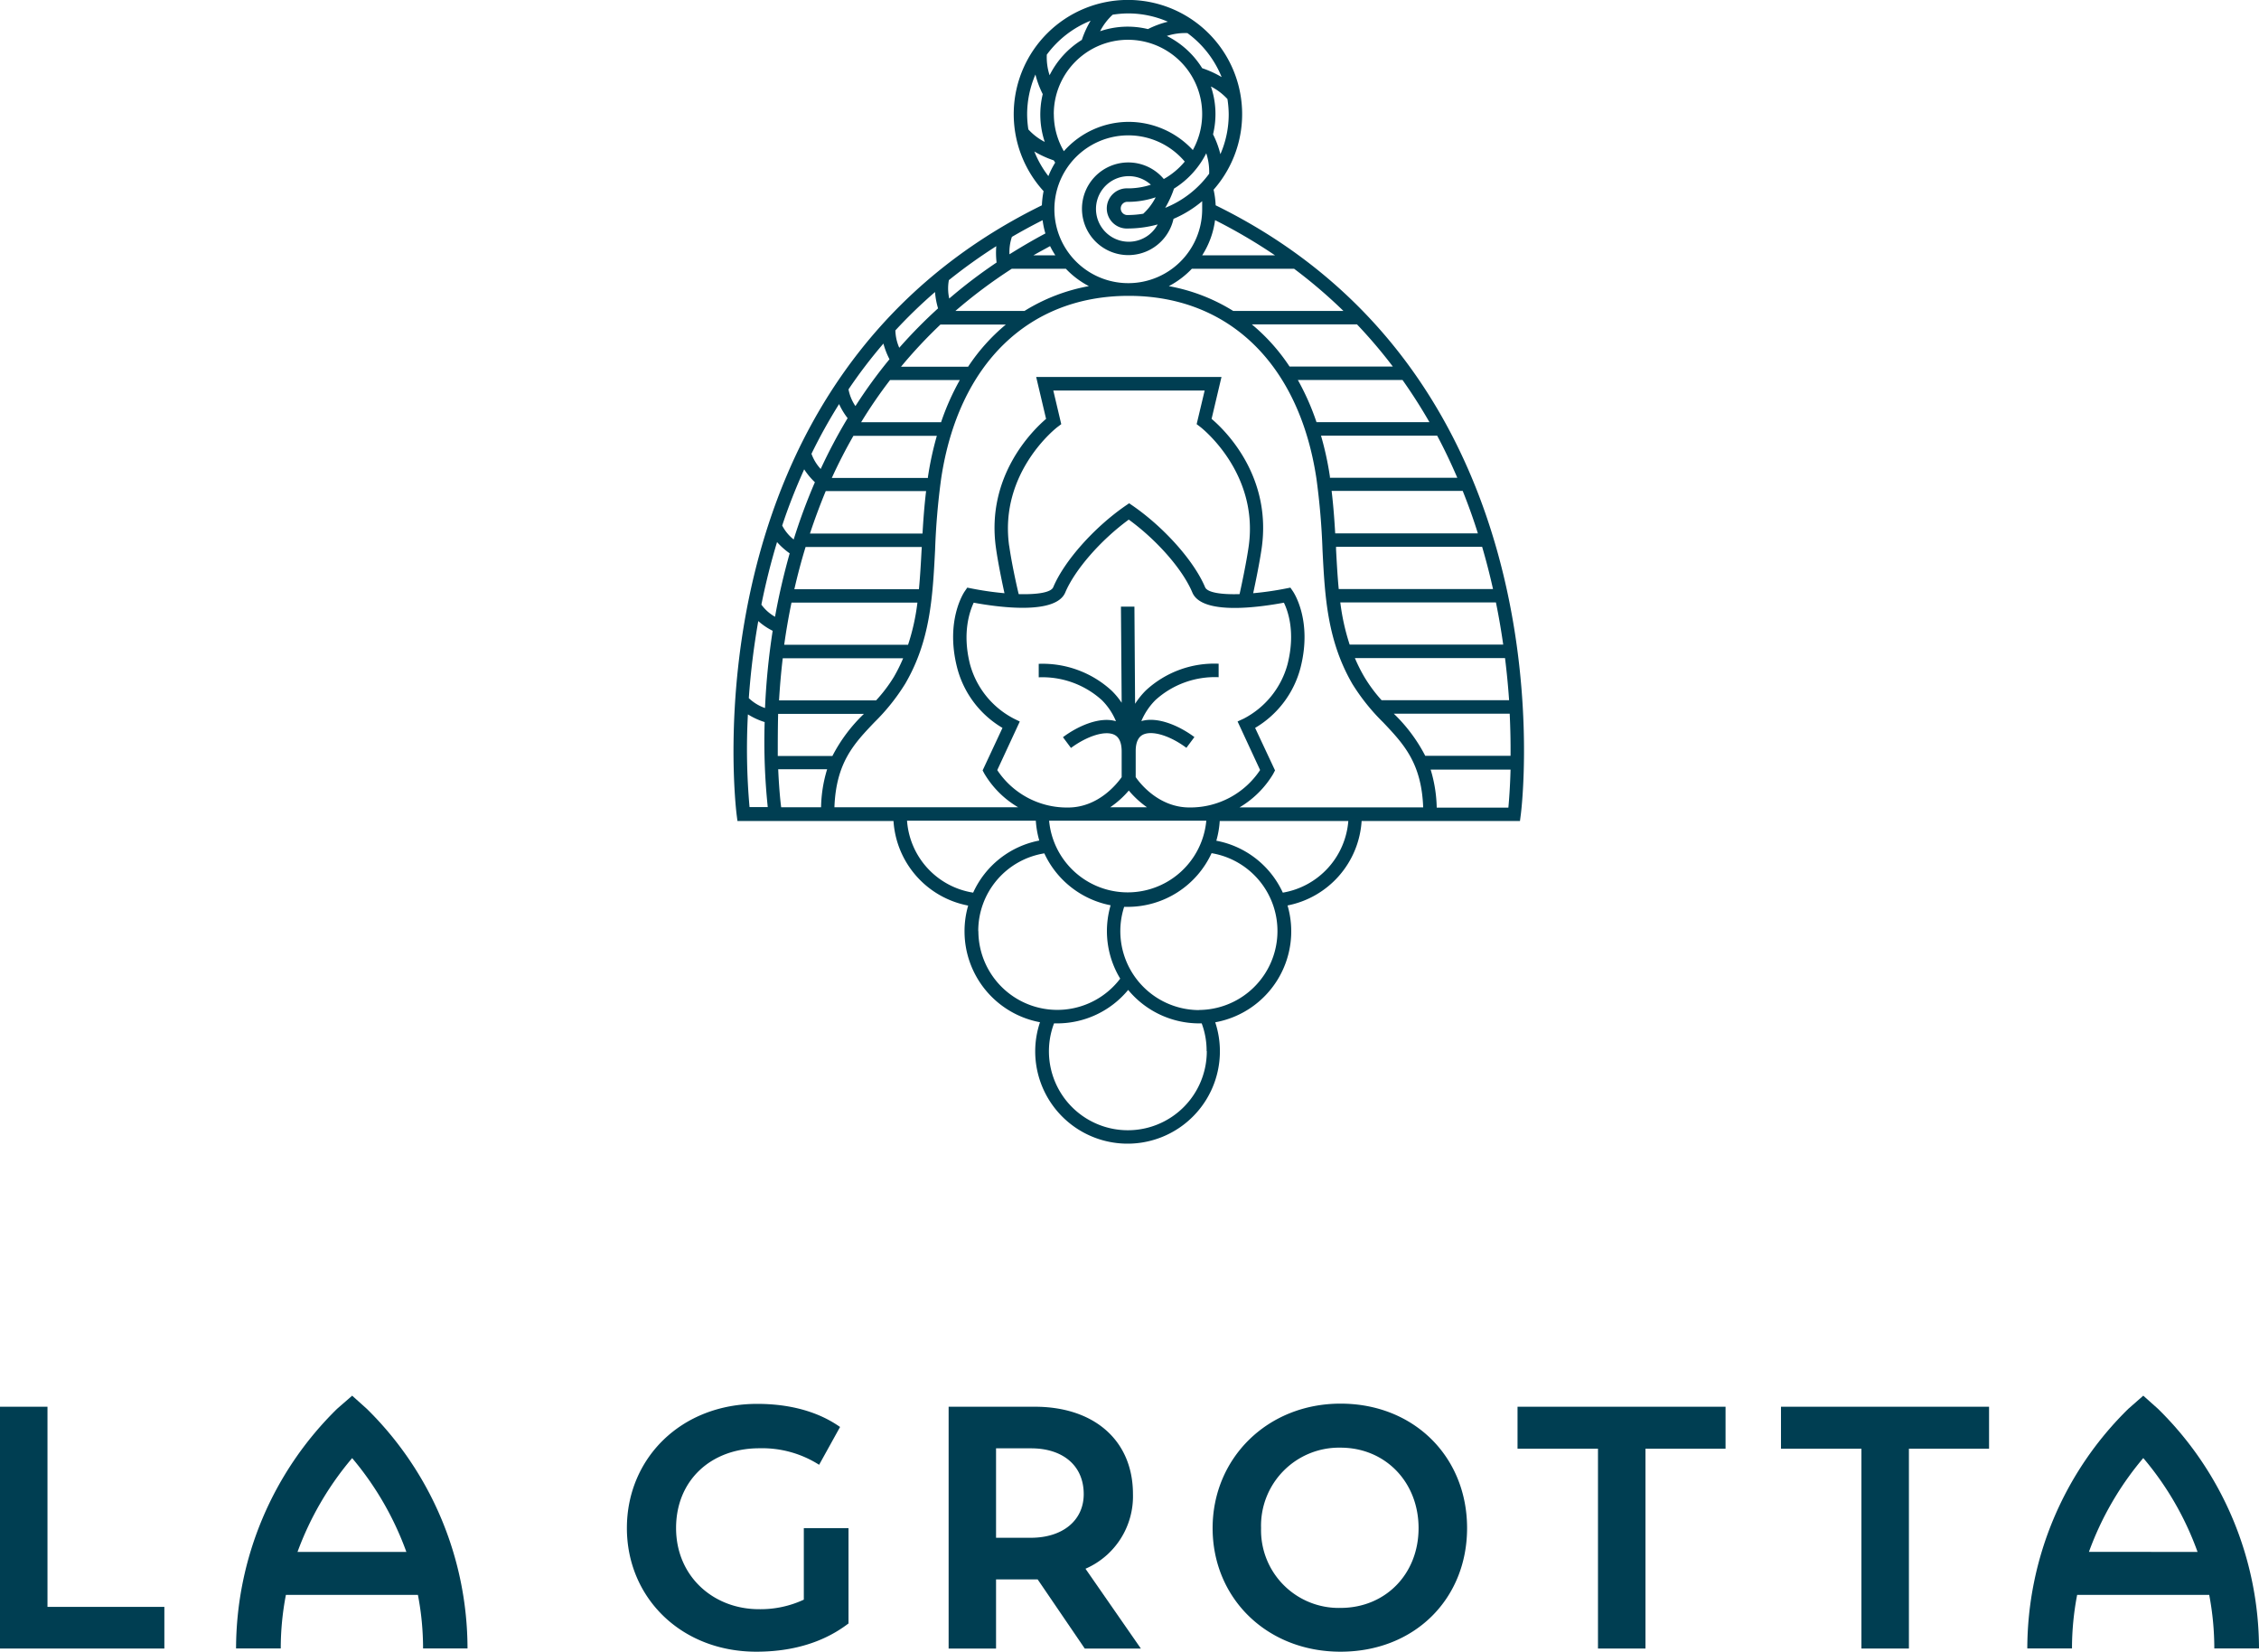
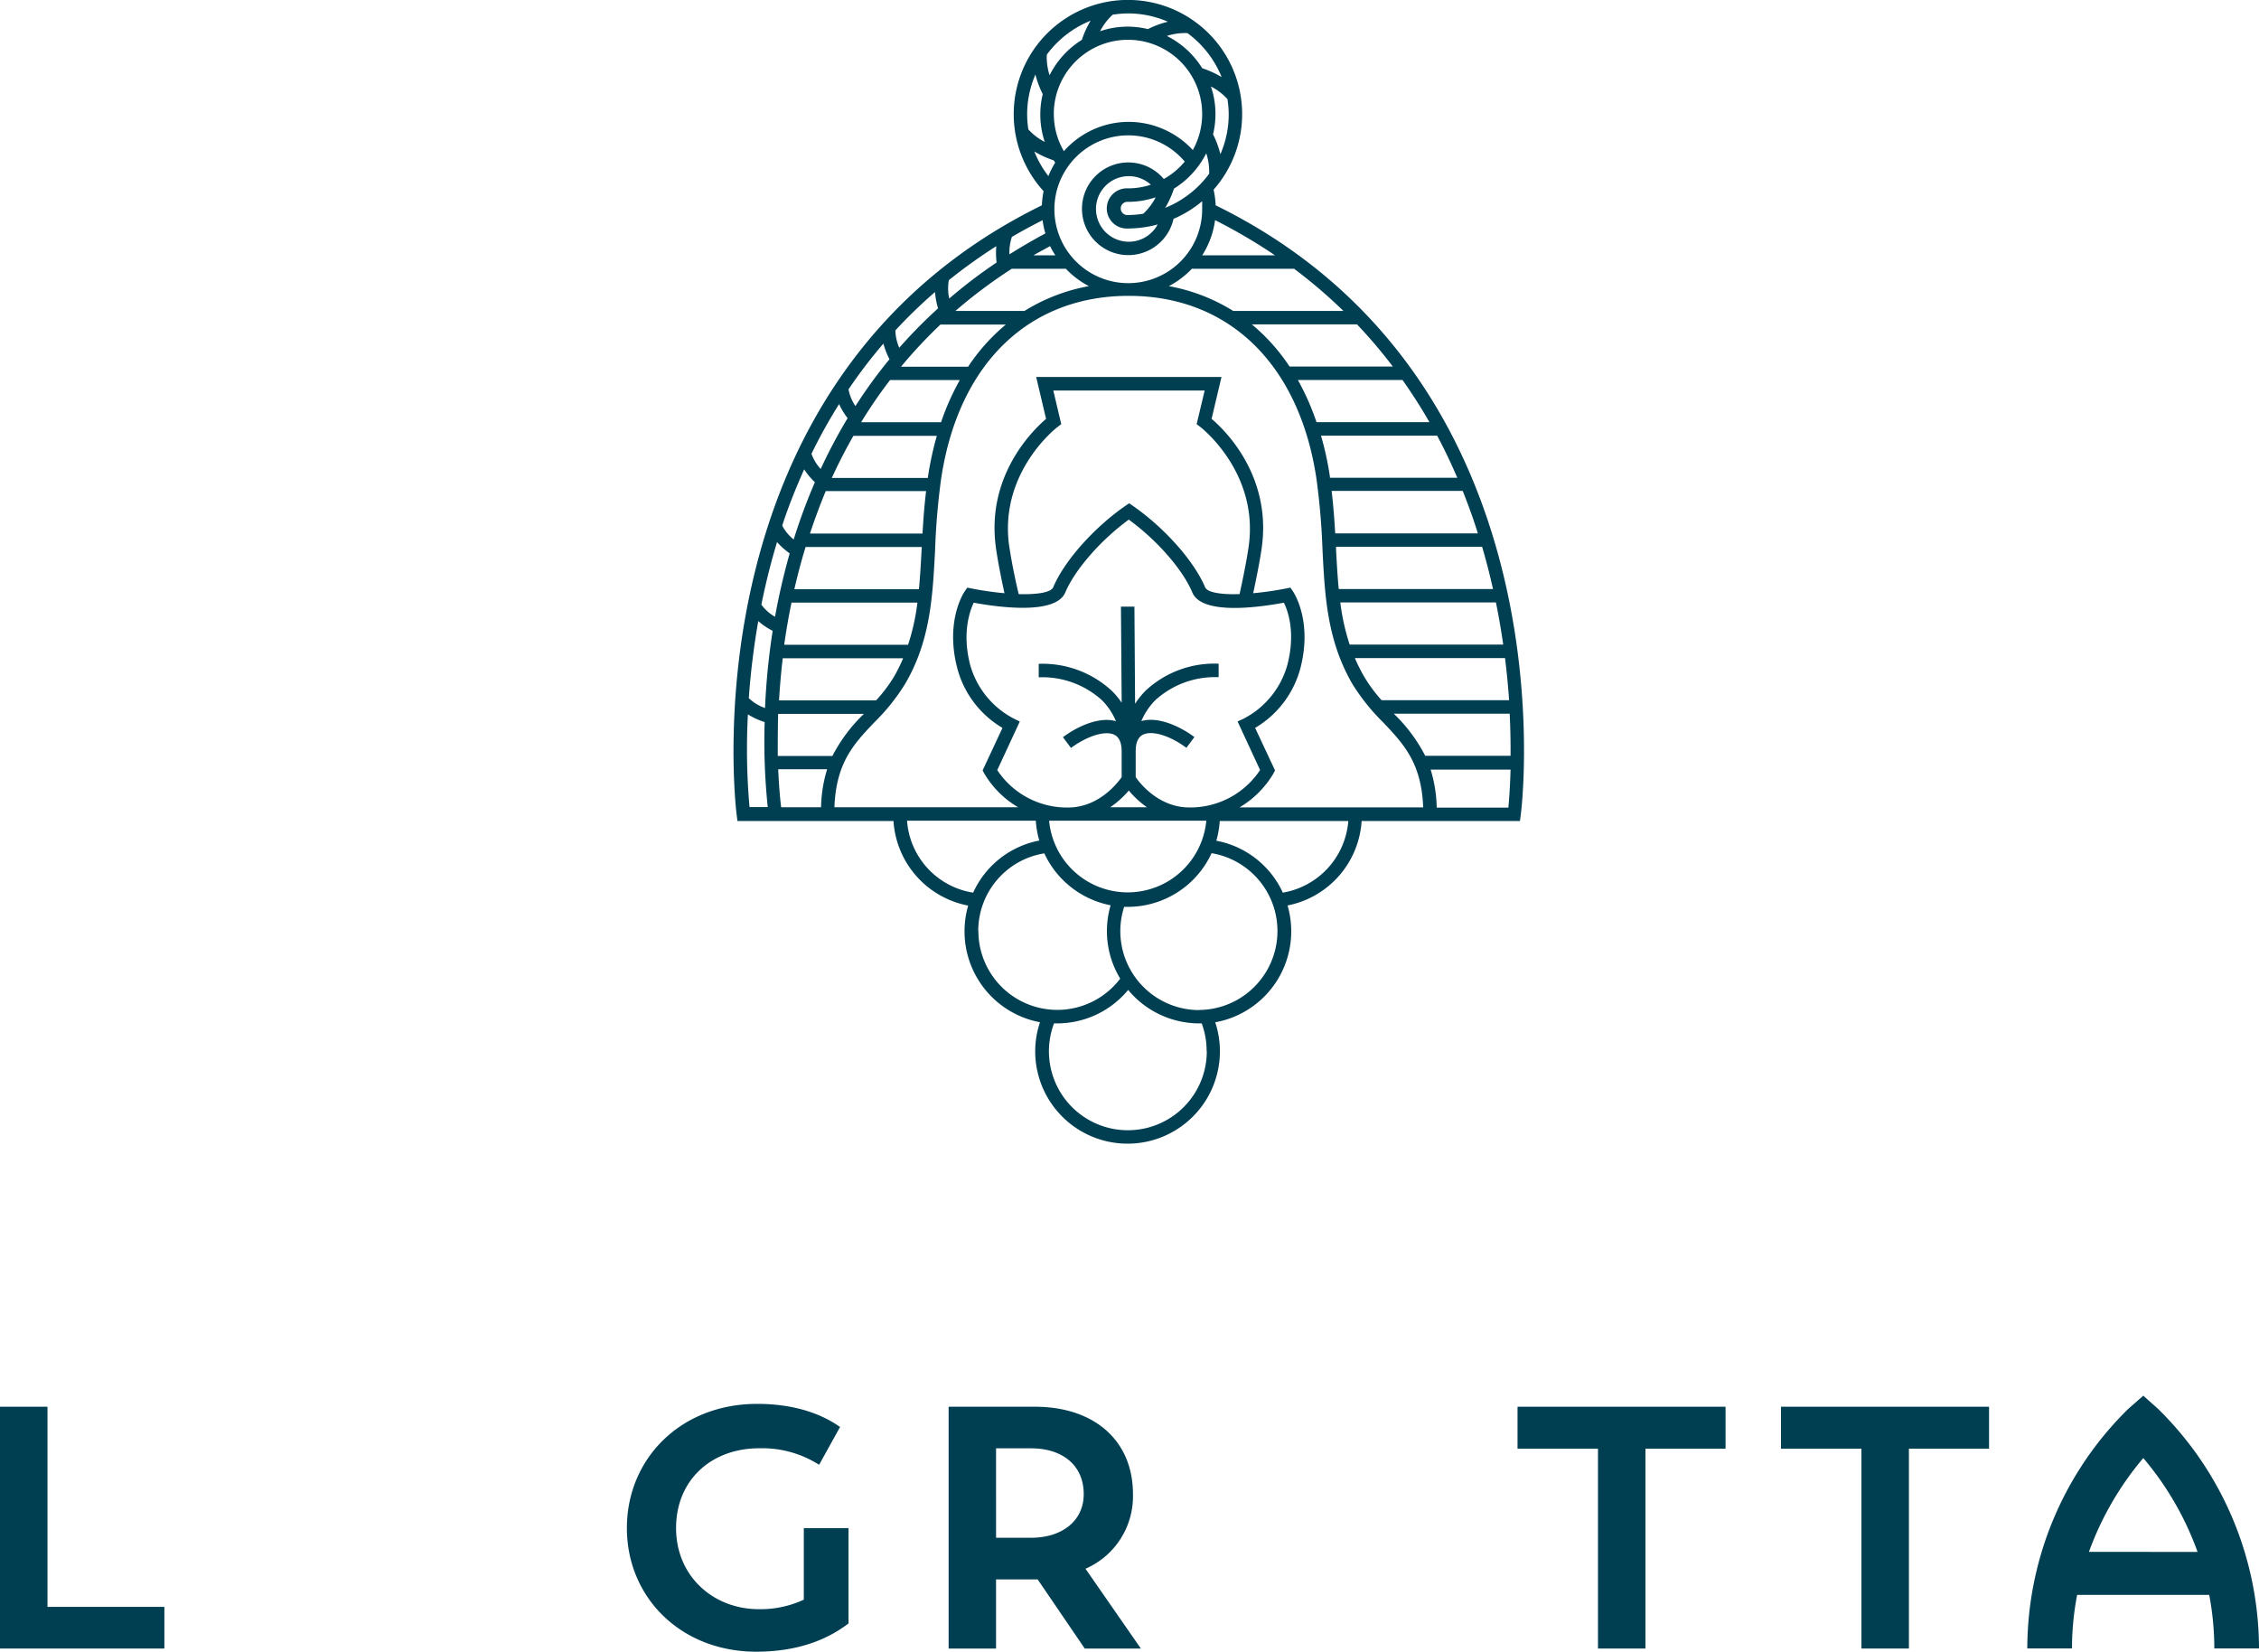
<svg xmlns="http://www.w3.org/2000/svg" id="Layer_1" data-name="Layer 1" viewBox="0 0 372.06 271.99">
  <defs>
    <style>.cls-1{fill:#003e52;}</style>
  </defs>
  <title>logo</title>
  <path class="cls-1" d="M254.22,87.81a14.7,14.7,0,0,0-.34-2.57,18.81,18.81,0,1,0-28,.24,14.84,14.84,0,0,0-.28,2.33c-59.23,29.07-50.36,99.67-50.27,100.39l.13,1h25.7a15.16,15.16,0,0,0,12.3,13.93,15,15,0,0,0-.6,4.26,15.22,15.22,0,0,0,12.43,14.95,15,15,0,0,0-.79,4.8,15.21,15.21,0,1,0,29.65-4.79,15.22,15.22,0,0,0,11.91-19.24,15.14,15.14,0,0,0,12.2-13.91h26.08l.13-1C304.59,187.48,313.46,116.87,254.22,87.81ZM226.79,189.15h25.89a13,13,0,0,1-25.89,0ZM221,172.35a14.29,14.29,0,0,1-7.25-9c-1.31-5.24,0-8.75.62-10.1,4,.74,13.5,2.06,15.08-1.68s5.83-8.62,10.46-12c4.63,3.36,8.88,8.2,10.47,12s11.11,2.42,15.08,1.68c.66,1.35,1.93,4.86.61,10.1a14.29,14.29,0,0,1-7.24,9l-1,.46,3.71,8a13.77,13.77,0,0,1-11.65,6.16c-5,0-8.12-3.93-8.84-5l0-4.29c0-1.39.41-2.3,1.19-2.69,1.5-.75,4.45.14,7.16,2.16l1.32-1.77c-2.41-1.8-6-3.43-8.74-2.63a10.82,10.82,0,0,1,2.33-3.47,14.58,14.58,0,0,1,10.4-3.76l0-2.22a16.59,16.59,0,0,0-12,4.41,13.2,13.2,0,0,0-1.76,2.19l-.11-16h-2.22l.12,15.83a12.3,12.3,0,0,0-1.66-2,16.8,16.8,0,0,0-12-4.41l0,2.22a14.61,14.61,0,0,1,10.4,3.76,10.63,10.63,0,0,1,2.32,3.47c-2.72-.81-6.33.83-8.73,2.63l1.32,1.77c2.72-2,5.66-2.91,7.16-2.16.79.4,1.19,1.32,1.19,2.76h0l0,4.21c-.71,1-3.79,5-8.84,5a13.75,13.75,0,0,1-11.65-6.16l3.71-8Zm-.79-28.45c-1.7-12.15,7.88-19.54,8-19.61l.58-.44-1.31-5.54h24.93l-1.32,5.54.58.44c.1.07,9.67,7.46,8,19.61-.36,2.59-1.15,6.31-1.51,7.94-3,.09-5.31-.25-5.68-1.14-1.81-4.3-6.7-9.8-11.88-13.39l-.63-.43-.63.43c-5.18,3.59-10.06,9.09-11.87,13.39-.38.89-2.68,1.22-5.69,1.14C221.38,150.21,220.58,146.49,220.22,143.9Zm19.7,40.28a15.66,15.66,0,0,0,3,2.76h-6.06A15.37,15.37,0,0,0,239.92,184.18Zm23.83-2.82.26-.49-3.28-7a16.26,16.26,0,0,0,7.5-10c1.94-7.71-1.15-12.31-1.28-12.5l-.41-.6-.72.14a51.45,51.45,0,0,1-5.41.78c.4-1.85,1.07-5.1,1.41-7.49,1.65-11.8-6-19.32-8.26-21.22l1.63-6.9H224.66l1.63,6.9c-2.22,1.9-9.91,9.42-8.26,21.22.33,2.39,1,5.64,1.41,7.49a51.64,51.64,0,0,1-5.42-.78l-.71-.14-.41.6c-.14.19-3.22,4.79-1.28,12.5a16.21,16.21,0,0,0,7.49,10l-3.27,7,.26.49a15.66,15.66,0,0,0,5.59,5.58H191.43c.27-7.34,3.21-10.46,6.59-14a33.76,33.76,0,0,0,5.08-6.36c4.14-7.09,4.51-14.31,4.91-22a115.68,115.68,0,0,1,1-11.77c2.83-18.85,14.38-30.09,30.89-30.09S268,114,270.82,132.83a115.68,115.68,0,0,1,1,11.77c.39,7.64.77,14.86,4.9,22a33.79,33.79,0,0,0,5.09,6.36c3.38,3.57,6.32,6.69,6.59,14H258.15A15.84,15.84,0,0,0,263.75,181.36Zm-84.86-25.09a10.92,10.92,0,0,0,2.38,1.61A115.05,115.05,0,0,0,180,170.6a7.41,7.41,0,0,1-2.67-1.63A123.34,123.34,0,0,1,178.89,156.27Zm31.39-56.13a88.12,88.12,0,0,1,7.82-5.6,13.33,13.33,0,0,0,.05,2.69,82.68,82.68,0,0,0-7.8,5.93A7.59,7.59,0,0,1,210.28,100.14Zm17.29-27.33a12.22,12.22,0,1,1,22.9,5.9,14.42,14.42,0,0,0-10.55-4.64,14.26,14.26,0,0,0-10.69,4.83A12.1,12.1,0,0,1,227.57,72.81Zm25.58,9.81a16.68,16.68,0,0,1-7.23,5.61,16.22,16.22,0,0,0,1.45-3.17,14.54,14.54,0,0,0,5.31-5.82A9.71,9.71,0,0,1,253.15,82.62Zm1,7.64A89.24,89.24,0,0,1,264,96.05H252A14.16,14.16,0,0,0,254.12,90.26ZM252,88.4a12.17,12.17,0,1,1-2.87-7.79,12.24,12.24,0,0,1-3.45,2.87,7.63,7.63,0,1,0,1.6,6.56A18.6,18.6,0,0,0,252,87.13C252,87.56,252,88,252,88.4Zm-29.31,16.81H211.35a82.3,82.3,0,0,1,9.29-6.95h8.91a14.38,14.38,0,0,0,3.79,2.86A30.31,30.31,0,0,0,222.73,105.21Zm5.09-9.16h-3.58c.9-.52,1.82-1,2.75-1.52A13.93,13.93,0,0,0,227.82,96.05Zm12-4.42a18.86,18.86,0,0,0,4.89-.67,5.4,5.4,0,1,1-1.12-6.54,12.1,12.1,0,0,1-3.77.6,3.31,3.31,0,1,0,0,6.61Zm2.5-2.43a15.91,15.91,0,0,1-2.5.21,1.09,1.09,0,1,1,0-2.17,14.34,14.34,0,0,0,4.56-.75A9.46,9.46,0,0,1,242.29,89.2Zm-16.11,3.25c-2.06,1.09-4,2.24-5.91,3.43a7.83,7.83,0,0,1,.4-2.87q2.43-1.42,5.06-2.75A13.29,13.29,0,0,0,226.18,92.45Zm-17.26,15h10.75a31.65,31.65,0,0,0-6.21,6.94H202.4A79.58,79.58,0,0,1,208.92,107.42Zm-17.81,71.05h-9c0-2.06,0-4.38.06-6.94h14.13A26.22,26.22,0,0,0,191.11,178.47Zm7.21-9.16h-16c.13-2.19.32-4.51.61-6.94h19.83a27.18,27.18,0,0,1-1.52,3.06A24.39,24.39,0,0,1,198.32,169.31Zm5.25-9.16h-20.4c.31-2.24.71-4.56,1.2-6.94h20.74A35.71,35.71,0,0,1,203.57,160.15Zm2.23-15.66c-.12,2.25-.24,4.41-.44,6.51H184.83c.52-2.28,1.13-4.6,1.85-6.95h19.14C205.81,144.2,205.8,144.35,205.8,144.49Zm.14-2.65H187.4c.76-2.31,1.62-4.62,2.6-7h16.53C206.24,137.29,206.07,139.6,205.94,141.84Zm.9-9.34,0,.18H191q1.59-3.5,3.56-6.94H208.3A52.71,52.71,0,0,0,206.84,132.5Zm2.18-9H195.83a78.5,78.5,0,0,1,4.76-6.94h11.49A40.91,40.91,0,0,0,209,123.52Zm-14.12-2.66a7.24,7.24,0,0,1-1.14-2.75,81.73,81.73,0,0,1,5.75-7.54,12.93,12.93,0,0,0,1,2.58A79.92,79.92,0,0,0,194.9,120.86Zm-1.29,2a87.43,87.43,0,0,0-4.43,8.36,7.36,7.36,0,0,1-1.52-2.5,87.37,87.37,0,0,1,4.55-8.19A11.62,11.62,0,0,0,193.61,122.87Zm-5.39,10.55a95.67,95.67,0,0,0-3.49,9.42,7.07,7.07,0,0,1-1.89-2.29c1-3.06,2.23-6.16,3.62-9.26A11.57,11.57,0,0,0,188.22,133.42Zm-4.15,11.71c-1,3.57-1.81,7.07-2.41,10.44a7.07,7.07,0,0,1-2.25-2c.67-3.34,1.52-6.79,2.58-10.3A12.19,12.19,0,0,0,184.07,145.13Zm-1.9,35.55h8.07a22.61,22.61,0,0,0-1,6.26h-6.57C182.51,185.8,182.3,183.62,182.17,180.68Zm101.39-9.15h19.1c.12,2.56.16,4.88.14,6.94H288.74A26.43,26.43,0,0,0,283.56,171.53Zm-2-2.22a24.39,24.39,0,0,1-2.87-3.88,27.28,27.28,0,0,1-1.53-3.06h24.73c.3,2.43.52,4.75.67,6.94Zm-5.26-9.16a36.46,36.46,0,0,1-1.54-6.94h25.63c.49,2.38.88,4.7,1.2,6.94ZM274.49,151c-.2-2.1-.32-4.26-.44-6.51,0-.15,0-.29,0-.44h24.06c.69,2.35,1.28,4.67,1.79,6.95Zm-.58-9.16c-.13-2.24-.3-4.55-.59-7h21.59c.93,2.33,1.77,4.65,2.5,7Zm-.87-9.16,0-.18a51.06,51.06,0,0,0-1.47-6.76h19.13c1.23,2.3,2.32,4.62,3.32,6.94Zm-2.21-9.16a40.94,40.94,0,0,0-3.07-6.94H285c1.61,2.28,3.09,4.6,4.43,6.94Zm-4.44-9.16a31.65,31.65,0,0,0-6.21-6.94H277.5a82.18,82.18,0,0,1,5.9,6.94Zm-9.27-9.15a30.31,30.31,0,0,0-10.61-4.09,14.55,14.55,0,0,0,3.79-2.86h16.84a83,83,0,0,1,8.13,6.95ZM255,79.39a15.67,15.67,0,0,0-1.21-3.27,14.13,14.13,0,0,0-.35-7.88,9.83,9.83,0,0,1,2.72,2.07,17.21,17.21,0,0,1,.21,2.5A16.42,16.42,0,0,1,255,79.39Zm.18-12.71A16.22,16.22,0,0,0,252,65.23a14.47,14.47,0,0,0-5.82-5.31,9.73,9.73,0,0,1,3.39-.47A16.73,16.73,0,0,1,255.2,66.68Zm-8.84-9.1a15.45,15.45,0,0,0-3.27,1.21,14.13,14.13,0,0,0-7.88.35,9.68,9.68,0,0,1,2.07-2.72,17.23,17.23,0,0,1,2.51-.21A16.41,16.41,0,0,1,246.36,57.58Zm-12.71-.18a16,16,0,0,0-1.45,3.17,14.47,14.47,0,0,0-5.31,5.82,9.51,9.51,0,0,1-.46-3.39A16.64,16.64,0,0,1,233.65,57.4Zm-9.1,8.84a15.31,15.31,0,0,0,1.21,3.26,14.3,14.3,0,0,0,.33,7.87,9.43,9.43,0,0,1-2.7-2.06,17.21,17.21,0,0,1-.2-2.5A16.57,16.57,0,0,1,224.55,66.24Zm-.2,12.69a16.38,16.38,0,0,0,3.22,1.48l.24.37A14.23,14.23,0,0,0,226.67,83,16.61,16.61,0,0,1,224.35,78.93ZM208,102.09a12.58,12.58,0,0,0,.5,2.69,81.26,81.26,0,0,0-6.39,6.49,7.57,7.57,0,0,1-.64-2.86A81.67,81.67,0,0,1,208,102.09Zm-30.79,69.57a11.78,11.78,0,0,0,2.73,1.25,104.08,104.08,0,0,0,.51,14h-3A107.81,107.81,0,0,1,177.18,171.66Zm26.21,17.49h21.18a15.33,15.33,0,0,0,.57,3.27A15.09,15.09,0,0,0,214.28,201,12.93,12.93,0,0,1,203.39,189.15Zm11.7,18.19A12.93,12.93,0,0,1,226,194.53a15.23,15.23,0,0,0,10.92,8.55,15.29,15.29,0,0,0-.61,4.26,15.1,15.1,0,0,0,2.19,7.82,13,13,0,0,1-23.36-7.82Zm37.64,19.75a13,13,0,1,1-25.16-4.56l.52,0a15.18,15.18,0,0,0,11.69-5.51,15.19,15.19,0,0,0,11.7,5.51l.41,0A12.79,12.79,0,0,1,252.73,227.09Zm-1.25-6.75a13,13,0,0,1-12.36-17c.21,0,.41,0,.61,0a15.21,15.21,0,0,0,13.79-8.84,13,13,0,0,1-2,25.82ZM265.28,201a15.11,15.11,0,0,0-10.95-8.55,15.13,15.13,0,0,0,.56-3.25h21.18A13,13,0,0,1,265.28,201Zm25.35-14a23,23,0,0,0-1-6.26h13.16c-.08,2.92-.25,5.1-.36,6.26Z" transform="translate(-54 -54)" />
  <polygon class="cls-1" points="7.82 231.66 0 231.66 0 271.48 27.07 271.48 27.07 264.62 7.82 264.62 7.82 231.66" />
  <path class="cls-1" d="M186.39,317.43A16.88,16.88,0,0,1,179,319c-7.53,0-13.65-5.43-13.65-13.36s5.83-13.14,13.7-13.14a17.47,17.47,0,0,1,9.86,2.72l3.45-6.23c-1.47-1-5.66-3.8-13.65-3.8-12.57,0-21.46,9-21.46,20.45S166.17,326,178.57,326c8.33,0,13-3,15.18-4.65V305.65h-7.36Z" transform="translate(-54 -54)" />
  <path class="cls-1" d="M241.9,325.48l-9.12-13.14a13,13,0,0,0,7.82-12.29c0-8.9-6.46-14.39-16.15-14.39H210.24v39.82h7.81V314.09h6.85l7.76,11.39Zm-18.13-18.24h-5.72V292.51h5.78c5.15,0,8.66,2.78,8.66,7.54C232.49,304.41,229,307.24,223.77,307.24Z" transform="translate(-54 -54)" />
-   <path class="cls-1" d="M295.63,305.65c0-11.78-8.78-20.5-20.84-20.5s-21.07,9-21.07,20.5S262.61,326,274.79,326,295.63,317.32,295.63,305.65Zm-33.93,0a12.85,12.85,0,0,1,13.09-13.25c7.36,0,12.85,5.66,12.85,13.25s-5.49,13.14-12.85,13.14A12.79,12.79,0,0,1,261.7,305.65Z" transform="translate(-54 -54)" />
  <polygon class="cls-1" points="249.94 238.57 263.19 238.57 263.19 271.48 271.01 271.48 271.01 238.57 284.2 238.57 284.2 231.66 249.94 231.66 249.94 238.57" />
  <polygon class="cls-1" points="293.33 238.57 306.58 238.57 306.58 271.48 314.4 271.48 314.4 238.57 327.6 238.57 327.6 231.66 293.33 231.66 293.33 238.57" />
-   <path class="cls-1" d="M114.41,286,112,283.84,109.52,286a55.39,55.39,0,0,0-16.64,39.46h7.36a46.47,46.47,0,0,1,.85-8.82h21.74a46.47,46.47,0,0,1,.85,8.82H131A55.41,55.41,0,0,0,114.41,286ZM103,309.57A50.88,50.88,0,0,1,112,294.12a50.59,50.59,0,0,1,8.93,15.45Z" transform="translate(-54 -54)" />
  <path class="cls-1" d="M409.42,286,407,283.84,404.54,286a55.39,55.39,0,0,0-16.64,39.46h7.36a46.47,46.47,0,0,1,.85-8.82h21.75a47.33,47.33,0,0,1,.84,8.82h7.36A55.39,55.39,0,0,0,409.42,286Zm-11.37,23.56A50.6,50.6,0,0,1,407,294.11a50,50,0,0,1,8.94,15.46Z" transform="translate(-54 -54)" />
</svg>